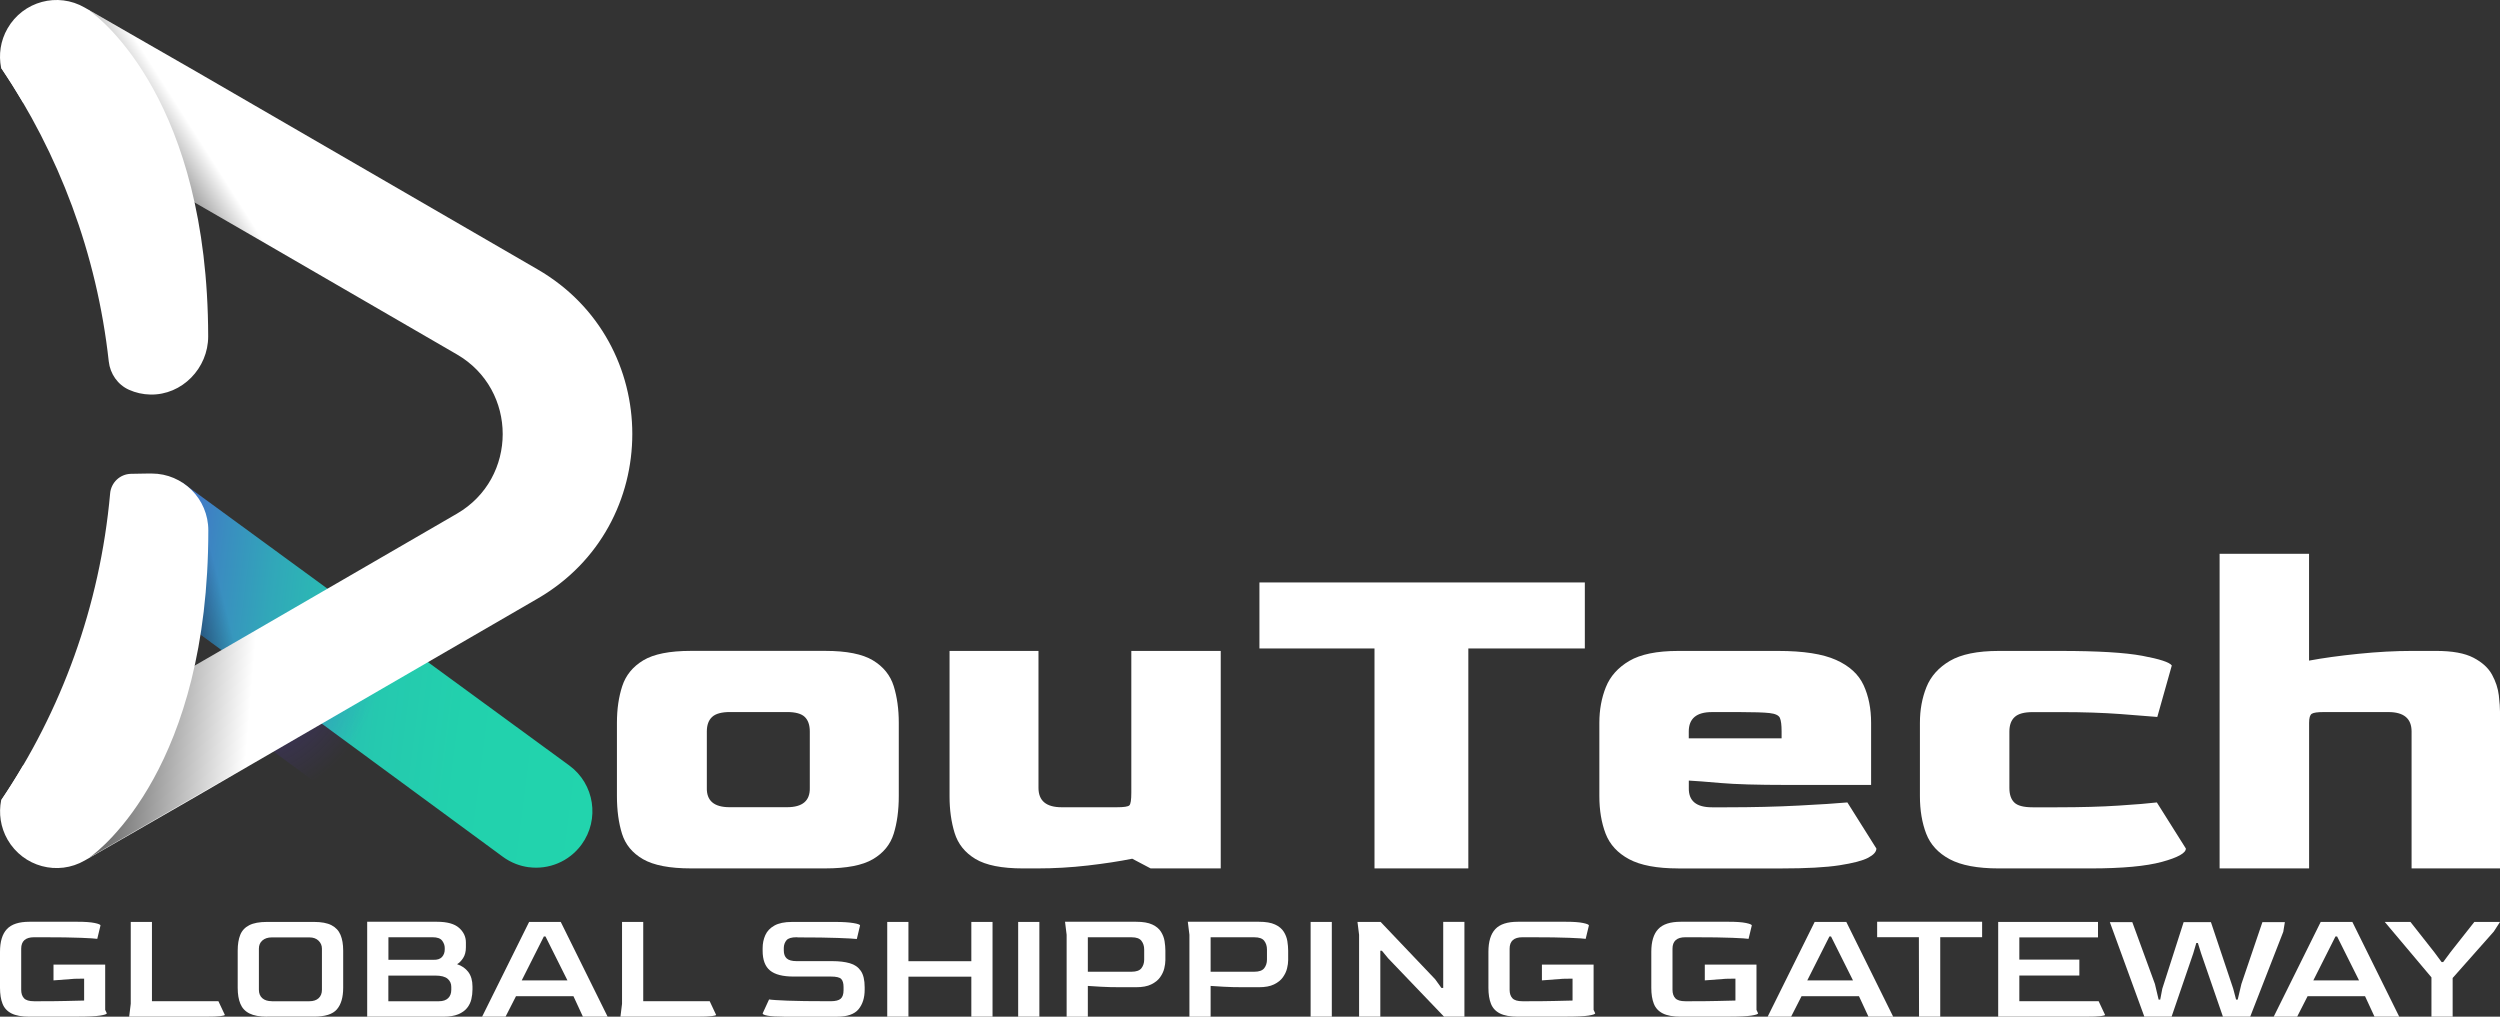
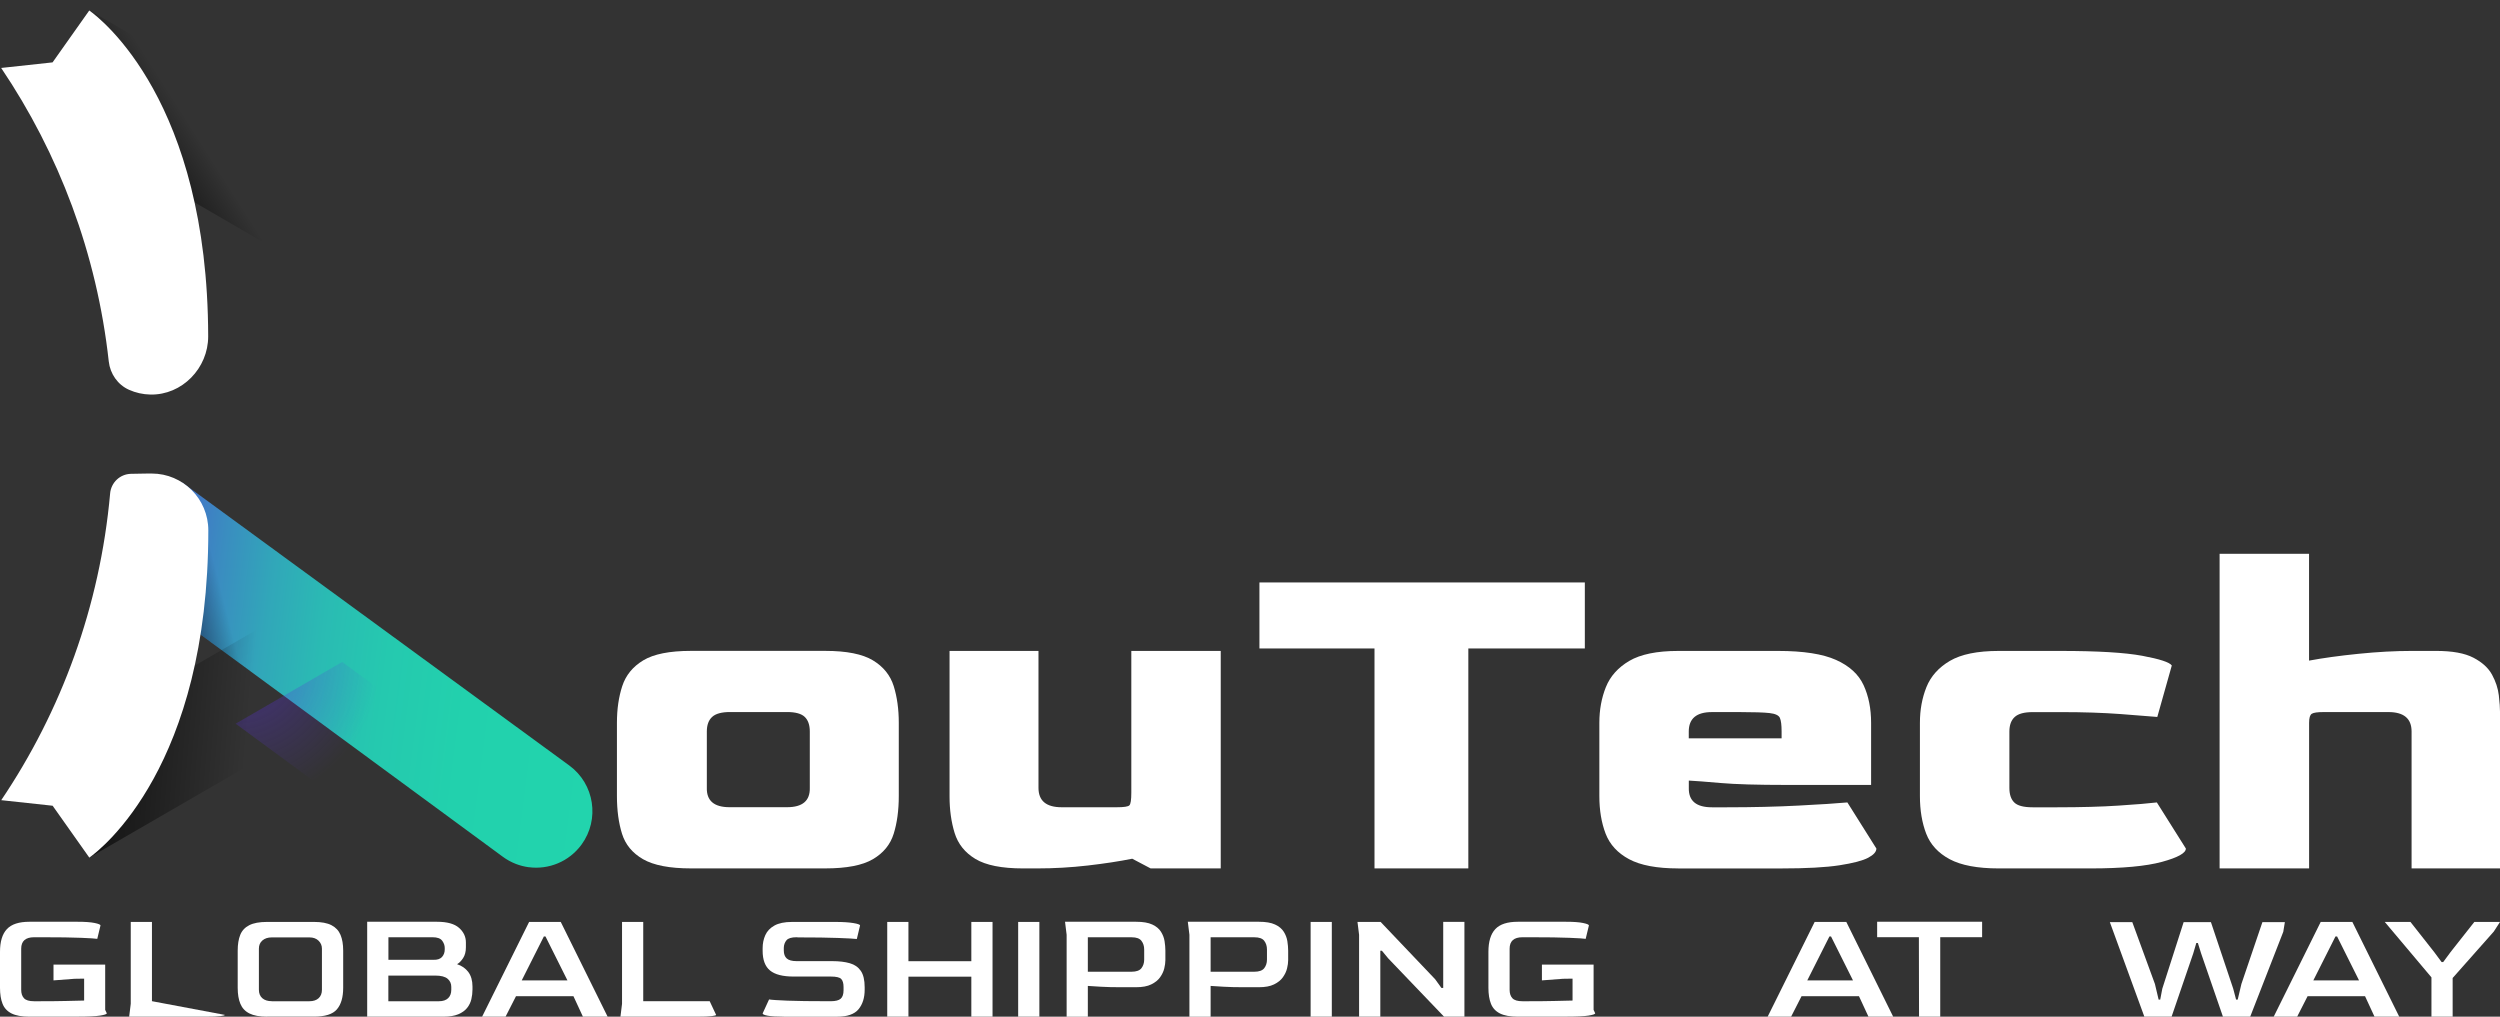
<svg xmlns="http://www.w3.org/2000/svg" width="150" height="61" viewBox="0 0 150 61" fill="none">
  <rect x="0" y="0" width="150" height="61" fill="#333333" stroke="none" />
  <g clip-path="url(#clip0_1374_16365)">
    <path d="M31.735 52.035C31.189 51.964 30.651 51.759 30.174 51.409L6.943 34.334C5.438 33.229 6.466 32.509 7.567 30.998C8.668 29.486 10.945 28.958 10.945 28.958L34.163 45.934C35.668 47.04 35.995 49.162 34.894 50.673C34.141 51.705 32.916 52.187 31.735 52.033V52.035Z" fill="url(#paint0_linear_1374_16365)" />
    <path style="mix-blend-mode:multiply" opacity="0.75" d="M11.034 29.019L21.123 36.352L16.102 41.064L7.973 35.09L11.034 29.019Z" fill="url(#paint1_linear_1374_16365)" />
    <path style="mix-blend-mode:multiply" opacity="0.47" d="M20.53 39.718L27.056 44.512L22.177 49.332L14.137 43.422L20.53 39.718Z" fill="url(#paint2_radial_1374_16365)" />
-     <path d="M5.088 0.457C3.465 -0.484 1.389 0.074 0.453 1.705C0.024 2.448 -0.089 3.286 0.066 4.068C0.524 4.746 0.959 5.439 1.372 6.143C1.474 6.219 1.58 6.293 1.694 6.357L27.415 21.265C31.078 23.387 31.078 28.697 27.415 30.821L1.696 45.727C1.583 45.791 1.476 45.865 1.374 45.941C0.959 46.647 0.524 47.341 0.069 48.016C-0.085 48.798 0.029 49.636 0.455 50.379C1.392 52.008 3.467 52.568 5.09 51.627L11.741 47.806L32.259 35.914C39.831 31.526 39.831 20.552 32.259 16.165L11.739 4.275L5.088 0.457Z" fill="white" />
    <path style="mix-blend-mode:multiply" opacity="0.75" d="M13.76 38.734L9.083 41.445L5.355 51.458L17.267 44.568L17.432 36.605L13.76 38.734Z" fill="url(#paint3_linear_1374_16365)" />
    <path d="M9.102 28.412C9.102 28.412 8.47 28.412 7.85 28.43C7.198 28.448 6.667 28.951 6.607 29.605C6.607 29.609 6.607 29.611 6.607 29.616C5.997 36.39 3.677 42.669 0.074 48.01L3.158 48.344L5.36 51.458C6.09 50.937 12.499 45.961 12.499 31.82C12.499 29.939 10.98 28.412 9.105 28.412H9.102Z" fill="white" />
    <path d="M41.453 52.104C40.177 52.104 39.22 51.919 38.581 51.551C37.944 51.183 37.522 50.673 37.32 50.022C37.118 49.371 37.016 48.62 37.016 47.764V43.366C37.016 42.55 37.122 41.817 37.335 41.166C37.548 40.515 37.968 40 38.596 39.621C39.224 39.242 40.177 39.053 41.453 39.053H49.518C50.794 39.053 51.747 39.242 52.375 39.621C53.003 40 53.418 40.515 53.623 41.166C53.825 41.817 53.927 42.55 53.927 43.366V47.764C53.927 48.618 53.825 49.371 53.623 50.022C53.421 50.673 53.003 51.183 52.375 51.551C51.747 51.921 50.794 52.104 49.518 52.104H41.453ZM43.773 48.432H47.225C48.153 48.432 48.608 48.045 48.588 47.267V43.888C48.588 43.5 48.486 43.208 48.284 43.014C48.082 42.82 47.727 42.722 47.225 42.722H43.802C43.298 42.722 42.941 42.82 42.73 43.014C42.517 43.208 42.41 43.5 42.41 43.888V47.267C42.39 48.045 42.845 48.432 43.773 48.432Z" fill="white" />
    <path d="M61.381 52.105C60.105 52.105 59.153 51.915 58.524 51.536C57.896 51.157 57.481 50.638 57.277 49.978C57.075 49.318 56.973 48.589 56.973 47.794V39.056H62.309V47.27C62.309 48.048 62.773 48.435 63.701 48.435H67.009C67.435 48.435 67.686 48.398 67.763 48.32C67.841 48.242 67.879 47.99 67.879 47.562V39.056H73.244V52.105H69.038L67.934 51.523C67.16 51.679 66.272 51.815 65.266 51.931C64.26 52.047 63.246 52.105 62.221 52.105H61.379H61.381Z" fill="white" />
    <path d="M82.47 52.104V38.908H75.566V34.947H95.09V38.908H88.1V52.104H82.472H82.47Z" fill="white" />
    <path d="M100.689 52.105C99.413 52.105 98.432 51.919 97.746 51.552C97.06 51.184 96.589 50.673 96.338 50.023C96.088 49.372 95.961 48.62 95.961 47.764V43.367C95.961 42.591 96.092 41.878 96.352 41.227C96.614 40.576 97.082 40.052 97.759 39.653C98.436 39.256 99.413 39.056 100.689 39.056H106.694C108.204 39.056 109.358 39.236 110.162 39.595C110.963 39.954 111.516 40.46 111.815 41.109C112.115 41.76 112.266 42.511 112.266 43.367V47.096H107.189C105.449 47.096 104.128 47.058 103.229 46.98C102.33 46.902 101.695 46.853 101.329 46.835V47.272C101.309 48.05 101.773 48.438 102.72 48.438H103.62C105.167 48.438 106.596 48.404 107.913 48.335C109.227 48.268 110.204 48.204 110.843 48.146L112.583 50.912C112.583 51.106 112.419 51.291 112.091 51.465C111.762 51.639 111.187 51.79 110.366 51.917C109.544 52.044 108.379 52.107 106.869 52.107H100.692L100.689 52.105ZM101.326 44.298H106.896V43.891C106.896 43.503 106.863 43.231 106.794 43.075C106.725 42.919 106.519 42.823 106.17 42.783C105.822 42.745 105.231 42.725 104.401 42.725H102.718C101.79 42.725 101.326 43.112 101.326 43.891V44.298Z" fill="white" />
    <path d="M119.924 52.105C118.647 52.105 117.666 51.919 116.98 51.552C116.294 51.184 115.824 50.673 115.573 50.023C115.322 49.372 115.195 48.62 115.195 47.764V43.367C115.195 42.591 115.326 41.878 115.586 41.227C115.848 40.576 116.316 40.052 116.993 39.653C117.67 39.256 118.647 39.056 119.924 39.056H123.638C125.862 39.056 127.496 39.154 128.539 39.348C129.582 39.542 130.173 39.736 130.308 39.929L129.438 43.017C129.032 42.979 128.297 42.921 127.234 42.843C126.17 42.765 125.001 42.727 123.724 42.727H121.955C121.451 42.727 121.094 42.825 120.883 43.019C120.67 43.213 120.563 43.505 120.563 43.893V47.272C120.563 47.66 120.658 47.952 120.854 48.146C121.047 48.34 121.415 48.438 121.957 48.438H123.436C124.867 48.438 126.099 48.404 127.134 48.335C128.168 48.268 128.928 48.204 129.411 48.146L131.152 50.912C131.152 51.184 130.672 51.451 129.716 51.712C128.759 51.973 127.331 52.105 125.438 52.105H119.926H119.924Z" fill="white" />
    <path d="M133.176 52.104V33.228H138.543V39.637C139.374 39.481 140.362 39.345 141.503 39.229C142.644 39.113 143.716 39.055 144.724 39.055H146.173C147.141 39.055 147.885 39.191 148.406 39.463C148.928 39.735 149.301 40.074 149.523 40.482C149.745 40.89 149.88 41.302 149.929 41.719C149.978 42.136 150.003 42.49 150.003 42.782V52.104H144.695V43.89C144.695 43.114 144.231 42.724 143.303 42.724H139.416C139.047 42.724 138.812 42.758 138.706 42.827C138.599 42.896 138.546 43.074 138.546 43.366V52.104H133.178H133.176Z" fill="white" />
    <path d="M1.763 61.001C1.308 61.001 0.95 60.936 0.693 60.807C0.435 60.678 0.255 60.484 0.153 60.227C0.051 59.969 0 59.65 0 59.269V57.113C0 56.494 0.138 56.039 0.415 55.745C0.69 55.451 1.141 55.306 1.763 55.306H4.662C5.106 55.306 5.443 55.33 5.678 55.379C5.914 55.428 6.029 55.477 6.029 55.529L5.836 56.331C5.727 56.311 5.403 56.291 4.868 56.269C4.333 56.246 3.554 56.235 2.533 56.235H2.042C1.53 56.235 1.272 56.465 1.272 56.922V59.387C1.272 59.605 1.327 59.775 1.441 59.895C1.554 60.016 1.754 60.074 2.042 60.074H2.437C3.055 60.074 3.574 60.069 3.998 60.058C4.422 60.049 4.771 60.04 5.048 60.033V58.718L4.471 58.727L3.21 58.823V57.876H6.311V60.593L6.407 60.796C6.407 60.847 6.271 60.894 6.003 60.936C5.734 60.979 5.277 60.999 4.635 60.999H1.763V61.001Z" fill="white" />
-     <path d="M7.75 61.001L7.845 60.227V55.315H9.117V60.071H13.104L13.491 60.894C13.491 60.92 13.404 60.943 13.231 60.967C13.058 60.99 12.758 61.001 12.336 61.001H7.752H7.75Z" fill="white" />
+     <path d="M7.75 61.001L7.845 60.227V55.315H9.117V60.071L13.491 60.894C13.491 60.92 13.404 60.943 13.231 60.967C13.058 60.99 12.758 61.001 12.336 61.001H7.752H7.75Z" fill="white" />
    <path d="M16.024 61.001C15.576 61.001 15.221 60.936 14.965 60.807C14.708 60.678 14.528 60.484 14.422 60.227C14.315 59.971 14.262 59.65 14.262 59.269V57.035C14.262 56.661 14.313 56.346 14.415 56.092C14.517 55.838 14.697 55.644 14.954 55.513C15.212 55.381 15.567 55.315 16.024 55.315H18.837C19.285 55.315 19.638 55.381 19.891 55.513C20.144 55.644 20.324 55.838 20.431 56.092C20.537 56.346 20.591 56.661 20.591 57.035V59.269C20.591 59.837 20.466 60.267 20.215 60.559C19.965 60.854 19.505 60.998 18.839 60.998H16.026L16.024 61.001ZM16.304 60.074H18.566C18.804 60.074 18.988 60.011 19.119 59.891C19.25 59.768 19.316 59.601 19.316 59.387V56.922C19.316 56.734 19.25 56.576 19.114 56.442C18.979 56.311 18.797 56.244 18.566 56.244H16.304C16.073 56.244 15.887 56.306 15.745 56.427C15.602 56.549 15.534 56.714 15.534 56.919V59.385C15.534 59.603 15.602 59.773 15.74 59.893C15.878 60.013 16.067 60.071 16.304 60.071V60.074Z" fill="white" />
    <path d="M22.031 61.001V55.306H26.22C26.824 55.306 27.264 55.426 27.539 55.669C27.814 55.91 27.954 56.202 27.954 56.545V56.835C27.954 57.1 27.898 57.316 27.785 57.488C27.672 57.66 27.552 57.78 27.423 57.851C27.705 57.943 27.93 58.099 28.098 58.319C28.265 58.542 28.349 58.834 28.349 59.195V59.369C28.349 59.563 28.327 59.757 28.282 59.949C28.238 60.143 28.151 60.319 28.027 60.475C27.903 60.631 27.725 60.76 27.497 60.856C27.268 60.952 26.973 61.001 26.606 61.001H22.034H22.031ZM23.303 57.588H26.018C26.242 57.595 26.409 57.539 26.52 57.419C26.629 57.298 26.684 57.149 26.684 56.968V56.873C26.684 56.726 26.633 56.581 26.531 56.443C26.429 56.304 26.236 56.235 25.954 56.235H23.305V57.588H23.303ZM23.303 60.074H26.336C26.58 60.074 26.764 60.011 26.888 59.891C27.013 59.77 27.077 59.601 27.077 59.387V59.213C27.077 59.013 27.004 58.85 26.855 58.725C26.706 58.6 26.464 58.535 26.122 58.535H23.301V60.074H23.303Z" fill="white" />
    <path d="M28.926 61.001L31.747 55.315H33.645L36.458 61.001H34.975L34.407 59.773H30.959L30.333 61.001H28.928H28.926ZM31.303 58.825H34.047L32.728 56.186H32.633L31.303 58.825Z" fill="white" />
    <path d="M37.227 61.001L37.322 60.227V55.315H38.594V60.071H42.581L42.967 60.894C42.967 60.92 42.881 60.943 42.708 60.967C42.534 60.99 42.235 61.001 41.813 61.001H37.229H37.227Z" fill="white" />
    <path d="M47.03 61.001C46.593 61.001 46.273 60.98 46.066 60.943C45.86 60.905 45.758 60.858 45.758 60.806L46.144 59.966C46.291 59.993 46.659 60.015 47.247 60.04C47.836 60.062 48.641 60.073 49.669 60.073H49.851C50.127 60.073 50.324 60.024 50.44 59.924C50.555 59.824 50.613 59.654 50.613 59.416V59.222C50.613 58.997 50.566 58.834 50.473 58.738C50.38 58.642 50.173 58.593 49.851 58.593H47.618C46.97 58.593 46.497 58.473 46.202 58.23C45.907 57.989 45.758 57.592 45.758 57.046V56.892C45.758 56.609 45.811 56.349 45.918 56.11C46.024 55.871 46.204 55.68 46.462 55.535C46.719 55.39 47.072 55.316 47.52 55.316H50.14C50.577 55.316 50.93 55.339 51.199 55.383C51.47 55.428 51.603 55.477 51.603 55.528L51.41 56.34C51.243 56.319 50.864 56.299 50.273 56.277C49.683 56.255 48.89 56.244 47.896 56.244L47.789 56.235C47.494 56.235 47.294 56.295 47.192 56.413C47.09 56.533 47.034 56.683 47.028 56.863V57.028C47.028 57.24 47.087 57.401 47.205 57.508C47.323 57.614 47.52 57.668 47.798 57.668H49.936C50.346 57.668 50.697 57.71 50.986 57.793C51.274 57.875 51.496 58.029 51.649 58.252C51.803 58.475 51.88 58.803 51.88 59.233V59.387C51.88 59.87 51.756 60.26 51.51 60.557C51.263 60.853 50.835 61.003 50.224 61.003H47.028L47.03 61.001Z" fill="white" />
    <path d="M53.234 61.001V55.315H54.506V57.673H58.28V55.315H59.552V61.001H58.28V58.602H54.506V61.001H53.234Z" fill="white" />
    <path d="M61.09 61.001V55.315H62.362V61.001H61.09Z" fill="white" />
    <path d="M63.998 61.001V56.088L63.902 55.306H68.169C68.58 55.306 68.901 55.361 69.137 55.471C69.372 55.58 69.545 55.725 69.656 55.901C69.769 56.079 69.841 56.266 69.874 56.467C69.905 56.668 69.923 56.857 69.923 57.038V57.608C69.923 57.758 69.9 57.923 69.856 58.105C69.812 58.288 69.727 58.466 69.605 58.638C69.483 58.81 69.308 58.95 69.075 59.064C68.844 59.178 68.542 59.233 68.169 59.233H67.188C66.784 59.233 66.406 59.224 66.056 59.204C65.705 59.184 65.445 59.169 65.27 59.155V61.003H63.998V61.001ZM65.27 58.304H67.889C68.178 58.304 68.378 58.232 68.486 58.092C68.595 57.949 68.651 57.78 68.651 57.579V56.971C68.651 56.764 68.595 56.59 68.486 56.449C68.378 56.306 68.182 56.237 67.898 56.237H65.27V58.306V58.304Z" fill="white" />
    <path d="M71.365 61.001V56.088L71.269 55.306H75.536C75.947 55.306 76.269 55.361 76.504 55.471C76.739 55.58 76.912 55.725 77.023 55.901C77.137 56.079 77.208 56.266 77.241 56.467C77.272 56.668 77.29 56.857 77.29 57.038V57.608C77.29 57.758 77.268 57.923 77.223 58.105C77.179 58.288 77.094 58.466 76.972 58.638C76.85 58.81 76.675 58.95 76.442 59.064C76.211 59.178 75.909 59.233 75.536 59.233H74.555C74.151 59.233 73.774 59.224 73.423 59.204C73.072 59.184 72.812 59.169 72.637 59.155V61.003H71.365V61.001ZM72.637 58.304H75.257C75.545 58.304 75.745 58.232 75.854 58.092C75.962 57.949 76.018 57.78 76.018 57.579V56.971C76.018 56.764 75.962 56.59 75.854 56.449C75.745 56.306 75.549 56.237 75.265 56.237H72.637V58.306V58.304Z" fill="white" />
    <path d="M78.637 61.001V55.315H79.909V61.001H78.637Z" fill="white" />
    <path d="M81.545 61.001V56.088L81.449 55.315H82.837L86.111 58.756L86.486 59.278H86.593V55.312H87.865V60.999H86.641L83.29 57.499L82.914 57.044H82.819V60.999H81.547L81.545 61.001Z" fill="white" />
    <path d="M91.067 61.001C90.612 61.001 90.255 60.936 89.997 60.807C89.74 60.678 89.56 60.484 89.458 60.227C89.356 59.969 89.305 59.65 89.305 59.269V57.113C89.305 56.494 89.442 56.039 89.72 55.745C89.995 55.451 90.446 55.306 91.067 55.306H93.966C94.41 55.306 94.748 55.33 94.983 55.379C95.219 55.428 95.334 55.477 95.334 55.529L95.141 56.331C95.032 56.311 94.708 56.291 94.173 56.269C93.638 56.246 92.859 56.235 91.838 56.235H91.347C90.834 56.235 90.577 56.465 90.577 56.922V59.387C90.577 59.605 90.632 59.775 90.745 59.895C90.859 60.016 91.058 60.074 91.347 60.074H91.742C92.359 60.074 92.879 60.069 93.303 60.058C93.727 60.049 94.075 60.04 94.353 60.033V58.718L93.775 58.727L92.515 58.823V57.876H95.616V60.593L95.711 60.796C95.711 60.847 95.576 60.894 95.307 60.936C95.039 60.979 94.581 60.999 93.94 60.999H91.07L91.067 61.001Z" fill="white" />
-     <path d="M100.841 61.001C100.386 61.001 100.028 60.936 99.771 60.807C99.513 60.678 99.333 60.484 99.231 60.227C99.129 59.969 99.078 59.65 99.078 59.269V57.113C99.078 56.494 99.216 56.039 99.493 55.745C99.769 55.451 100.219 55.306 100.841 55.306H103.74C104.184 55.306 104.521 55.33 104.757 55.379C104.992 55.428 105.107 55.477 105.107 55.529L104.914 56.331C104.805 56.311 104.481 56.291 103.946 56.269C103.411 56.246 102.632 56.235 101.611 56.235H101.12C100.608 56.235 100.35 56.465 100.35 56.922V59.387C100.35 59.605 100.406 59.775 100.519 59.895C100.632 60.016 100.832 60.074 101.12 60.074H101.516C102.133 60.074 102.652 60.069 103.076 60.058C103.5 60.049 103.849 60.04 104.126 60.033V58.718L103.549 58.727L102.288 58.823V57.876H105.389V60.593L105.485 60.796C105.485 60.847 105.349 60.894 105.081 60.936C104.812 60.979 104.355 60.999 103.713 60.999H100.843L100.841 61.001Z" fill="white" />
    <path d="M106.059 61.001L108.88 55.315H110.778L113.591 61.001H112.108L111.539 59.773H108.092L107.466 61.001H106.061H106.059ZM108.436 58.825H111.18L109.861 56.186H109.766L108.436 58.825Z" fill="white" />
    <path d="M115.142 61.001L115.133 56.233H112.629V55.306H118.927V56.233H116.414V61.001H115.142Z" fill="white" />
-     <path d="M119.891 61.001V55.315H125.88V56.242H121.16V57.577H124.761V58.533H121.16V60.071H125.918L126.304 60.894C126.304 60.92 126.217 60.943 126.044 60.967C125.871 60.99 125.571 61.001 125.15 61.001H119.893H119.891Z" fill="white" />
    <path d="M128.661 61.001L126.59 55.326H127.937L129.296 59.04L129.518 59.978H129.613L129.738 59.321L131.019 55.326H132.655L133.993 59.321L134.166 59.978H134.262L134.484 59.04L135.745 55.326H137.092L136.997 55.906L135.012 61.001H133.376L132.066 57.201L131.873 56.581H131.778L131.596 57.201L130.295 61.001H128.659H128.661Z" fill="white" />
    <path d="M136.422 61.001L139.243 55.315H141.141L143.954 61.001H142.471L141.903 59.773H138.455L137.829 61.001H136.424H136.422ZM138.799 58.825H141.543L140.225 56.186H140.129L138.799 58.825Z" fill="white" />
    <path d="M145.887 61.001V58.642L143.086 55.316H144.627L146.052 57.124L146.496 57.724H146.591L147.035 57.124L148.46 55.316H150.001L149.626 55.896L147.159 58.68V61.001H145.887Z" fill="white" />
    <path style="mix-blend-mode:multiply" opacity="0.75" d="M11.677 12.144L5.309 5.239L5.382 0.629L18.168 8.025V15.907L11.677 12.144Z" fill="url(#paint4_linear_1374_16365)" />
    <path d="M5.356 0.629L3.154 3.743L0.07 4.077C3.533 9.211 5.813 15.211 6.526 21.687C6.608 22.429 7.065 23.089 7.747 23.39C8.137 23.564 8.568 23.664 9.021 23.673C10.923 23.715 12.495 22.09 12.491 20.18C12.466 6.106 6.084 1.148 5.356 0.629Z" fill="white" />
  </g>
  <defs>
    <linearGradient id="paint0_linear_1374_16365" x1="5.511" y1="38.454" x2="36.375" y2="42.407" gradientUnits="userSpaceOnUse">
      <stop stop-color="#5A31DB" />
      <stop offset="0.05" stop-color="#5149D4" />
      <stop offset="0.13" stop-color="#446EC9" />
      <stop offset="0.23" stop-color="#3A8DC0" />
      <stop offset="0.33" stop-color="#31A7B9" />
      <stop offset="0.44" stop-color="#2ABBB3" />
      <stop offset="0.57" stop-color="#25C9AF" />
      <stop offset="0.73" stop-color="#22D1AD" />
      <stop offset="1" stop-color="#22D4AD" />
    </linearGradient>
    <linearGradient id="paint1_linear_1374_16365" x1="9.113" y1="36.191" x2="13.208" y2="35.143" gradientUnits="userSpaceOnUse">
      <stop />
      <stop offset="1" stop-opacity="0" />
    </linearGradient>
    <radialGradient id="paint2_radial_1374_16365" cx="0" cy="0" r="1" gradientUnits="userSpaceOnUse" gradientTransform="translate(14.304 39.711) rotate(7.36) scale(8.445 8.479)">
      <stop stop-color="#5A31DB" />
      <stop offset="1" stop-color="#5A31DB" stop-opacity="0" />
    </radialGradient>
    <linearGradient id="paint3_linear_1374_16365" x1="4.192" y1="43.422" x2="14.844" y2="44.317" gradientUnits="userSpaceOnUse">
      <stop />
      <stop offset="1" stop-opacity="0" />
    </linearGradient>
    <linearGradient id="paint4_linear_1374_16365" x1="7.857" y1="10.78" x2="11.871" y2="8.229" gradientUnits="userSpaceOnUse">
      <stop />
      <stop offset="1" stop-opacity="0" />
    </linearGradient>
    <clipPath id="clip0_1374_16365">
      <rect width="150" height="61" fill="white" />
    </clipPath>
  </defs>
</svg>